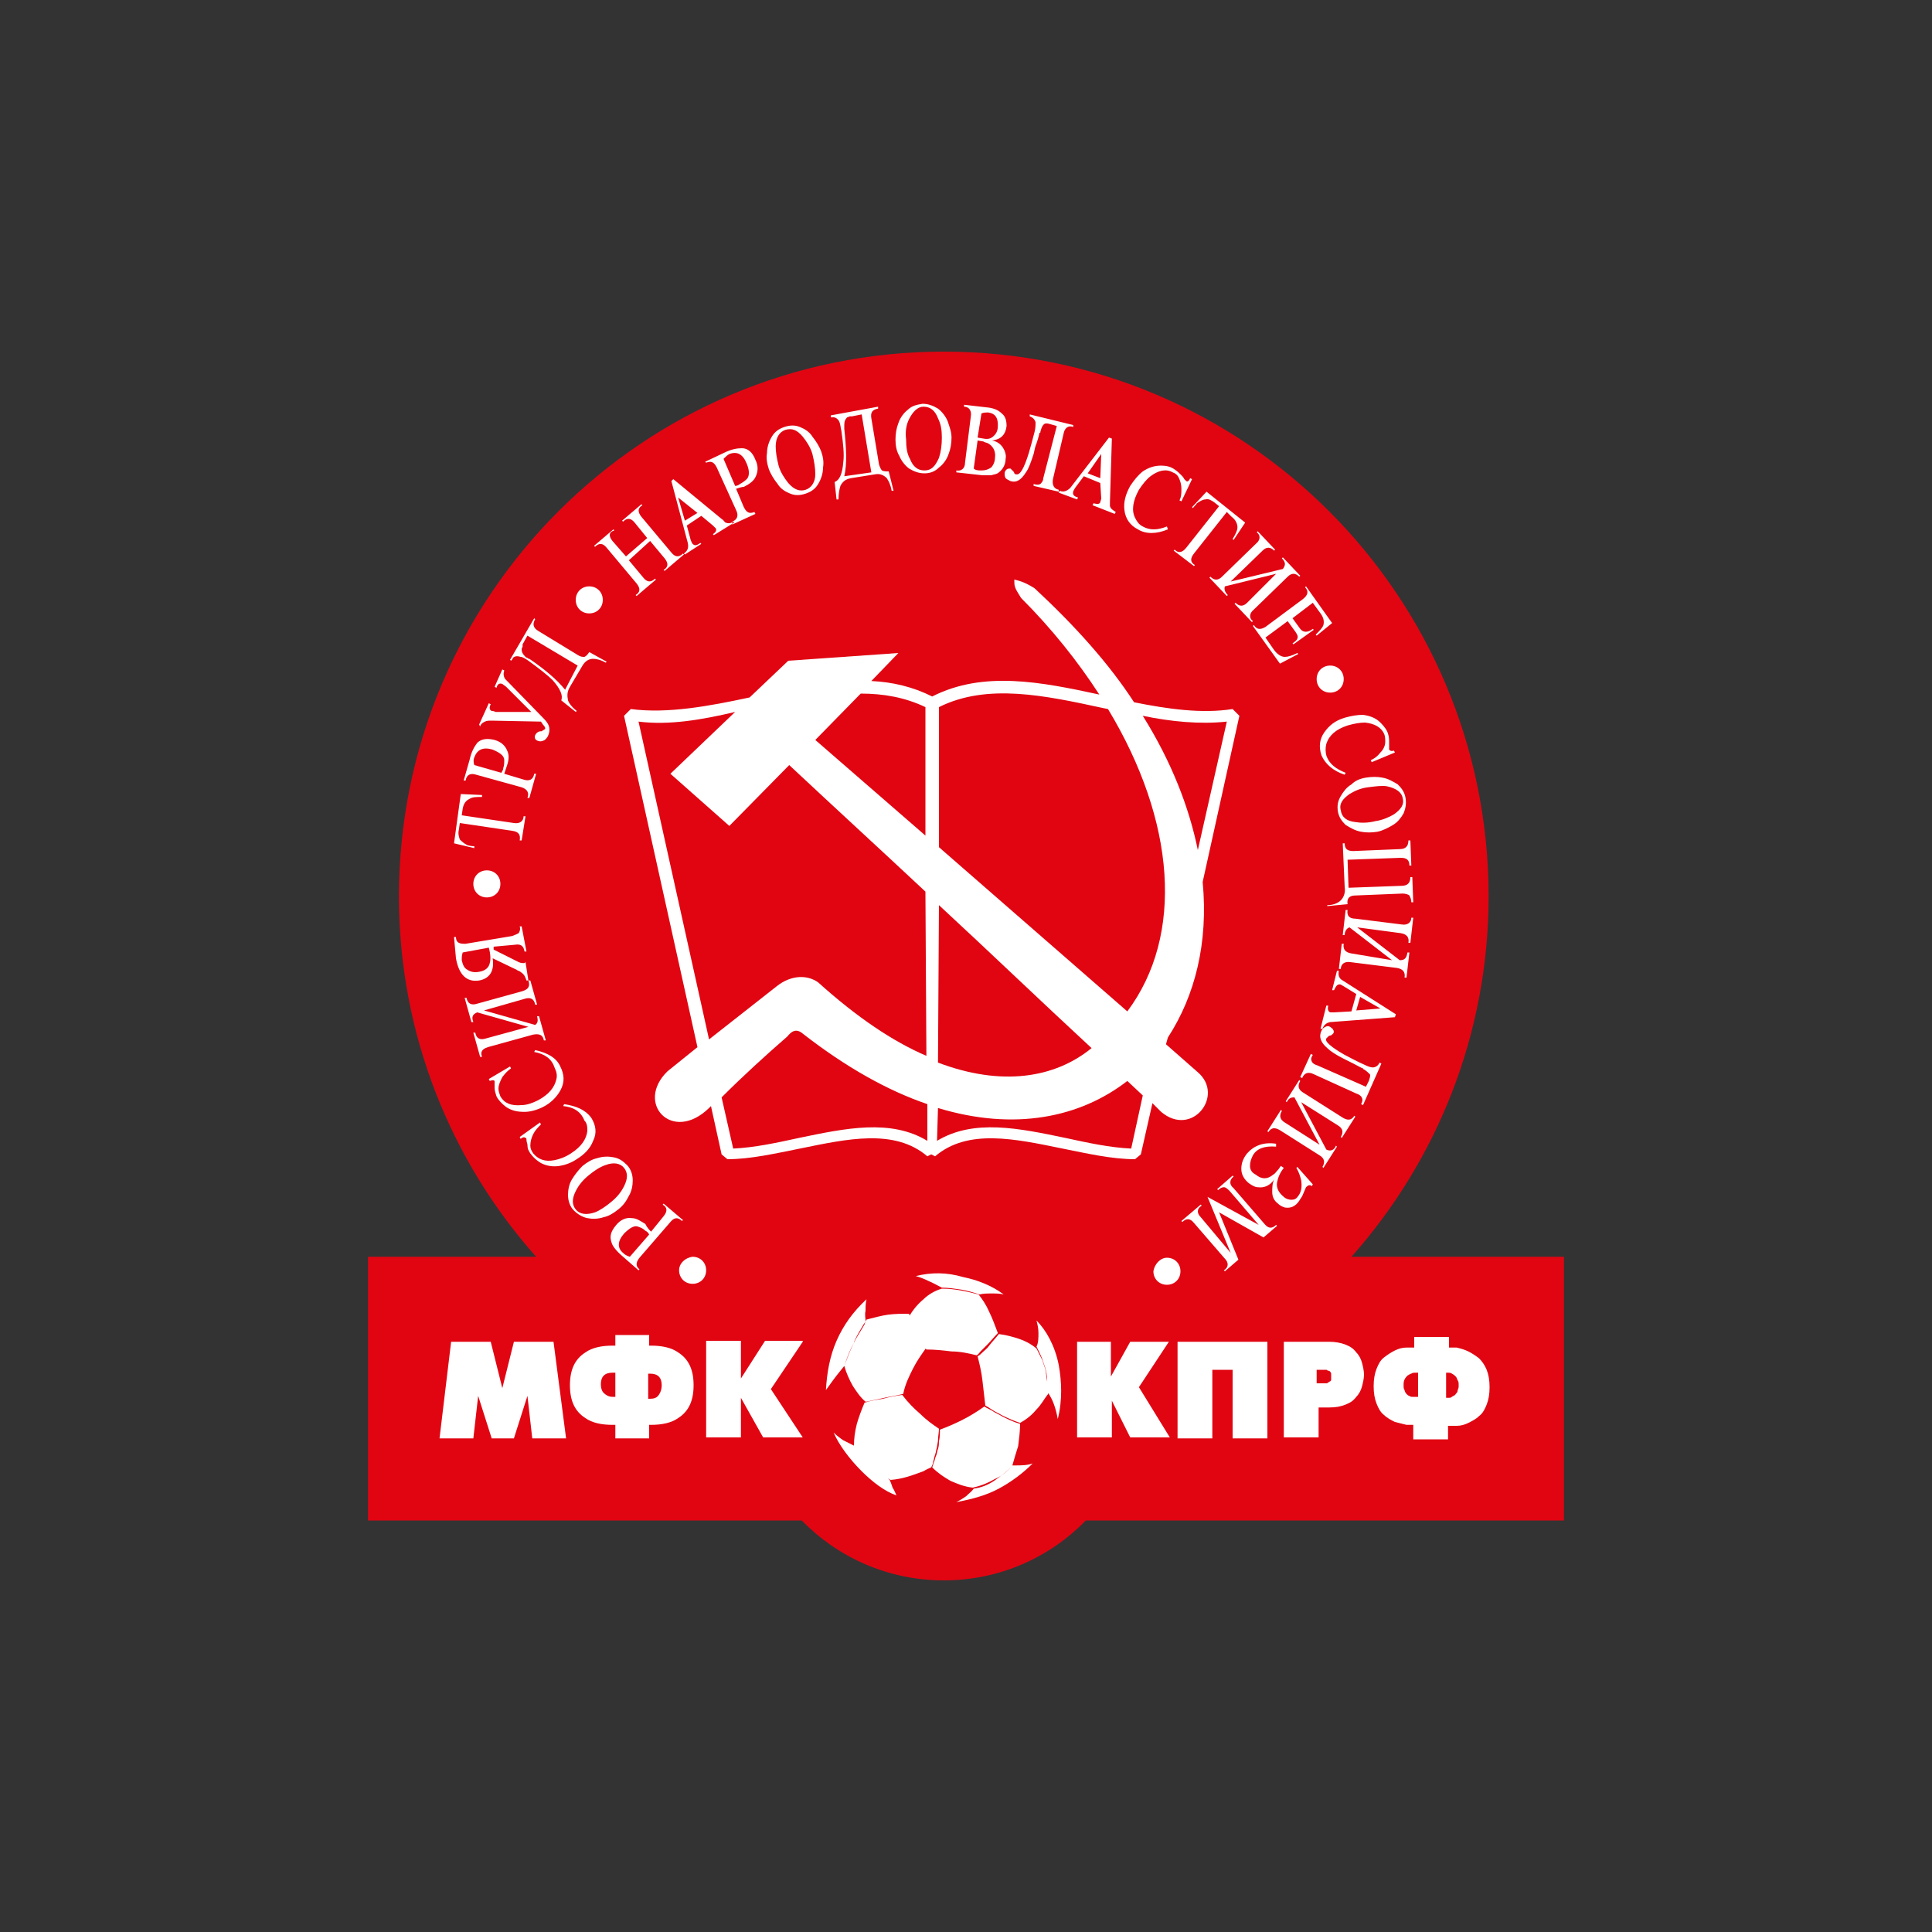
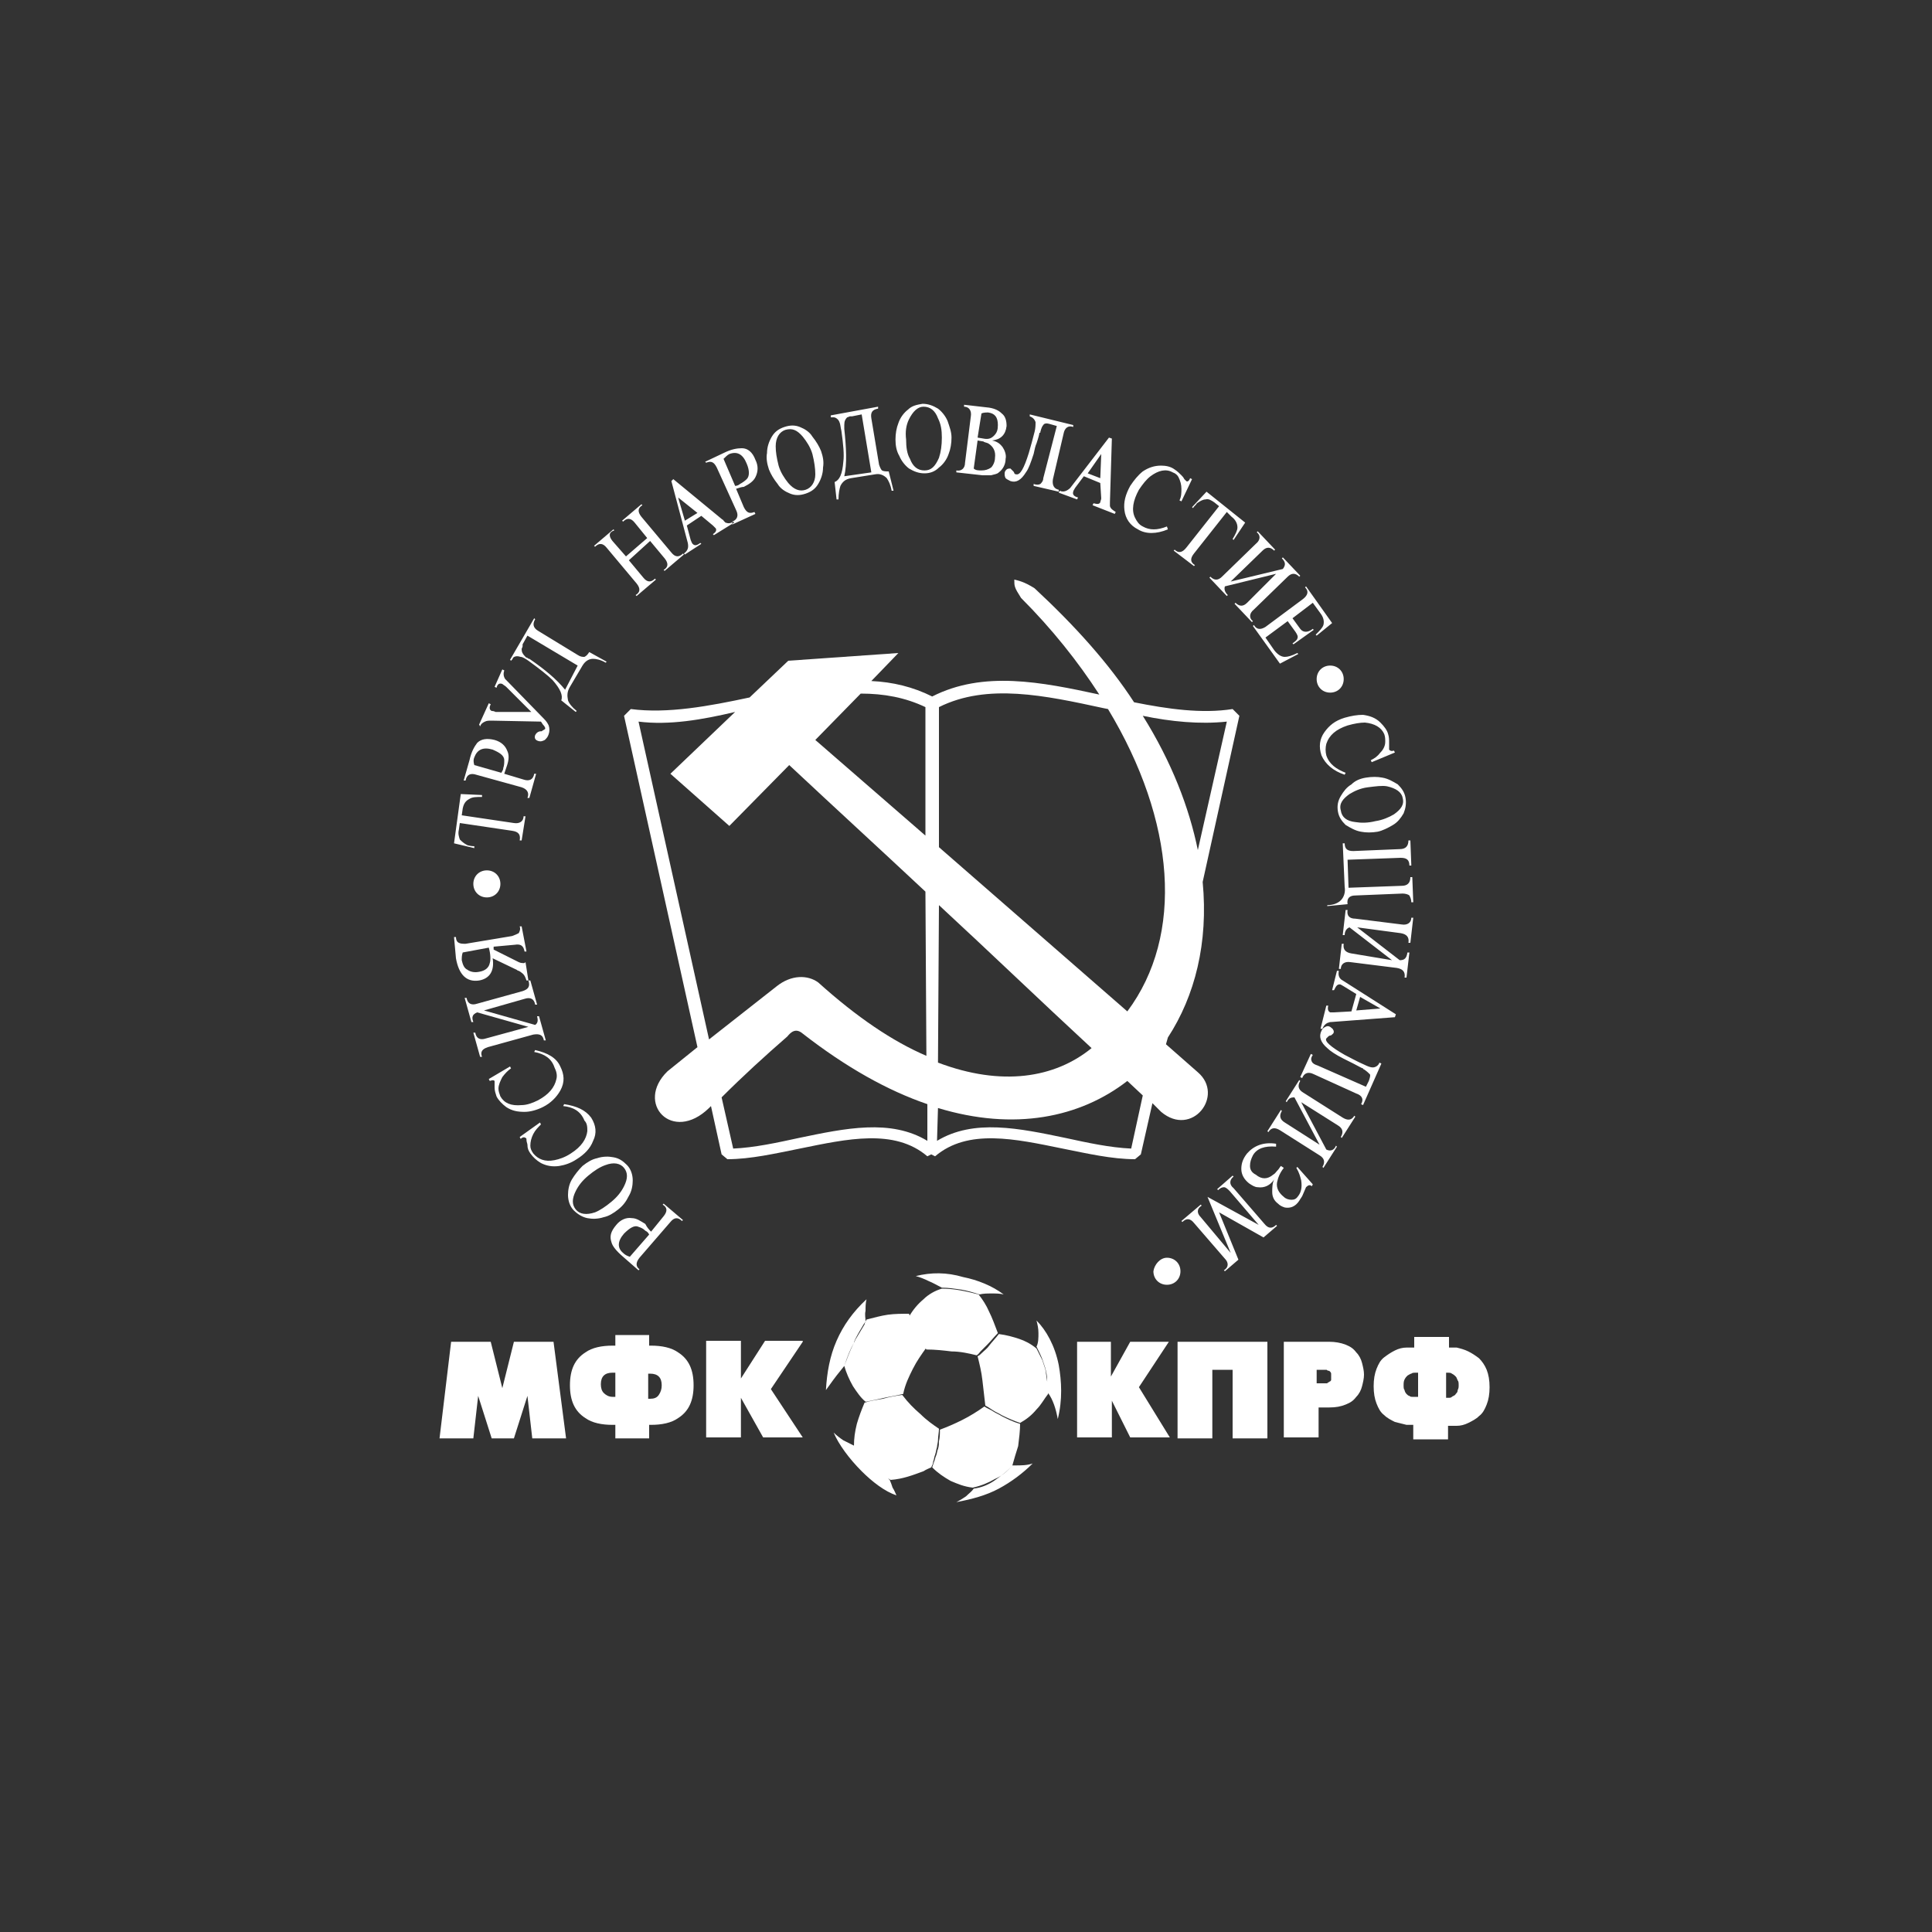
<svg xmlns="http://www.w3.org/2000/svg" id="Слой_1" x="0px" y="0px" viewBox="0 0 200 200" style="enable-background:new 0 0 200 200;" xml:space="preserve">
  <rect x="0" y="0" width="200" height="200" fill="#333333" stroke="none" />
  <style type="text/css"> .st0{fill:none;} .st1{fill:#E10512;} .st2{fill-rule:evenodd;clip-rule:evenodd;fill:#FFFFFF;} .st3{fill:#FFFFFF;} </style>
  <rect x="-302" y="-211.5" class="st0" width="200" height="200" />
  <g>
-     <path class="st1" d="M161.9,130.1h-22c8.8-9.9,14.2-23,14.2-37.3c0-31.1-25.2-56.4-56.4-56.4c-31.1,0-56.4,25.2-56.4,56.4 c0,14.3,5.4,27.4,14.2,37.3H38.1v27.3H83c3.7,3.8,8.9,6.2,14.7,6.2s11-2.4,14.7-6.2h49.5V130.1z" />
    <g>
      <path class="st2" d="M111.4,138.9h3.6v3.6l2-3.6h4l-3.1,4.7l3.2,5.2H117l-1.9-3.8v3.8h-3.6V138.9L111.4,138.9z M131.2,138.9v10 h-3.6v-7.1h-2.1v7.1h-3.6v-10H131.2L131.2,138.9z M132.9,138.9h4.7c0.6,0,1.2,0.1,1.7,0.3c0.5,0.2,0.8,0.4,1.1,0.8 c0.3,0.3,0.5,0.7,0.6,1.1c0.1,0.4,0.2,0.8,0.2,1.2c0,0,0,0,0,0c0,0,0,0,0,0c0,0,0,0,0,0c0,0,0,0,0,0c0,0,0,0,0,0c0,0,0,0,0,0 s0,0,0,0c0,0,0,0,0,0c0,0.4-0.1,0.8-0.2,1.2c-0.1,0.4-0.3,0.8-0.6,1.1c-0.3,0.4-0.6,0.6-1.1,0.8c-0.5,0.2-1,0.3-1.7,0.3l-1.1,0 v3.1h-3.6V138.9L132.9,138.9z M136.5,143.2h0.4c0,0,0,0,0.1,0c0,0,0.1,0,0.1,0c0,0,0.1,0,0.1,0c0,0,0.1,0,0.1,0 c0.1,0,0.1,0,0.2-0.1c0.1,0,0.1-0.1,0.2-0.1c0.1-0.1,0.1-0.1,0.1-0.2c0-0.1,0-0.2,0-0.3c0-0.1,0-0.2,0-0.3c0-0.1-0.1-0.2-0.1-0.2 c-0.1-0.1-0.1-0.1-0.2-0.1c-0.1,0-0.1-0.1-0.2-0.1c0,0,0,0-0.1,0c0,0,0,0-0.1,0c0,0,0,0-0.1,0c0,0,0,0-0.1,0c0,0,0,0-0.1,0 c0,0,0,0-0.1,0c0,0,0,0,0,0c0,0,0,0,0,0l-0.4,0V143.2L136.5,143.2z M146.4,147.5c-0.1,0-0.2,0-0.2,0c-0.1,0-0.2,0-0.2,0 c-0.1,0-0.2,0-0.2,0c-0.1,0-0.2,0-0.2,0c-0.4-0.1-0.8-0.2-1.2-0.3c-0.4-0.2-0.8-0.4-1.1-0.7c-0.4-0.3-0.6-0.7-0.8-1.2 c-0.2-0.5-0.3-1.1-0.3-1.8c0-0.7,0.1-1.3,0.3-1.8c0.2-0.5,0.4-0.9,0.8-1.2c0.4-0.3,0.7-0.5,1.1-0.7c0.4-0.2,0.8-0.3,1.2-0.3 c0.1,0,0.2,0,0.2,0c0.1,0,0.2,0,0.2,0c0,0,0.1,0,0.1,0c0,0,0.1,0,0.1,0c0,0,0.1,0,0.1,0c0,0,0.1,0,0.1,0v-1.1h3.6v1.1 c0,0,0.1,0,0.1,0c0,0,0.1,0,0.1,0c0,0,0.1,0,0.1,0c0,0,0.1,0,0.1,0c0,0,0.1,0,0.1,0c0,0,0.1,0,0.1,0c0,0,0.1,0,0.1,0 c0,0,0.1,0,0.1,0c0.4,0.1,0.8,0.2,1.2,0.4c0.4,0.2,0.7,0.4,1.1,0.7c0.3,0.3,0.6,0.7,0.8,1.2c0.2,0.5,0.3,1.1,0.3,1.8 c0,0.7-0.1,1.3-0.3,1.8c-0.2,0.5-0.4,0.9-0.8,1.2c-0.3,0.3-0.7,0.5-1.1,0.7c-0.4,0.2-0.8,0.3-1.2,0.3c0,0-0.1,0-0.1,0 c0,0-0.1,0-0.1,0c-0.1,0-0.1,0-0.1,0c0,0-0.1,0-0.1,0c-0.1,0-0.2,0-0.3,0c-0.1,0-0.2,0-0.2,0v1.4h-3.6V147.5L146.4,147.5z M146.7,142.1h-0.2c-0.1,0-0.3,0-0.4,0.1c-0.1,0-0.2,0.1-0.4,0.2c-0.1,0.1-0.2,0.2-0.3,0.4c-0.1,0.2-0.1,0.4-0.1,0.6 c0,0.2,0,0.4,0.1,0.5c0,0.1,0.1,0.3,0.2,0.4c0.1,0.1,0.2,0.2,0.3,0.2c0.1,0.1,0.2,0.1,0.3,0.1c0,0,0,0,0.1,0c0,0,0,0,0.1,0 c0,0,0,0,0.1,0c0,0,0,0,0.1,0h0.2V142.1L146.7,142.1z M149.9,144.7c0.2,0,0.3,0,0.4-0.1c0.1-0.1,0.3-0.1,0.4-0.3 c0.1-0.1,0.2-0.2,0.2-0.4c0.1-0.2,0.1-0.3,0.1-0.5c0-0.2,0-0.4-0.1-0.5c-0.1-0.2-0.1-0.3-0.2-0.4c-0.1-0.1-0.2-0.2-0.4-0.3 c-0.1-0.1-0.3-0.1-0.4-0.1l-0.2,0v2.6H149.9L149.9,144.7z" />
      <path class="st3" d="M87.4,141.4c0.3-0.9,0.6-1.7,1-2.4l0.1-0.3c0.3-0.6,0.6-1.1,0.9-1.6l0.2-0.3c0-0.4-0.1-0.7,0-1.1 c0-0.4,0-0.8,0.1-1.2c-1.4,1.3-2.4,2.7-3.1,4.3c-0.7,1.6-1,3.3-1.1,5.1c0.5-0.7,1-1.4,1.5-2L87.4,141.4L87.4,141.4z M102.9,153.3 c-0.6,0.4-1.3,0.7-2.1,0.8c-0.2,0.3-0.5,0.5-0.8,0.8c-0.3,0.2-0.6,0.4-1,0.6c1.6-0.3,3.1-0.7,4.4-1.4c1.3-0.7,2.5-1.6,3.5-2.6 c-0.6,0.2-1.2,0.2-1.8,0.2l-0.3,0C104.3,152.3,103.6,152.8,102.9,153.3L102.9,153.3z M90.2,151.7c-0.6-0.6-1.2-1.2-1.7-2 c-0.4-0.2-0.8-0.4-1.2-0.6c-0.3-0.2-0.7-0.5-1-0.8c0.5,1.2,1.6,2.7,2.9,4c1.1,1.1,2.4,2.1,3.6,2.5c-0.1-0.2-0.2-0.5-0.4-0.8 c-0.1-0.3-0.2-0.6-0.3-0.8C91.6,152.7,90.9,152.2,90.2,151.7L90.2,151.7z M96.4,151.9c0.1-0.2,0.2-0.4,0.2-0.6l0,0l0,0 c0.1-0.2,0.1-0.5,0.2-0.7c0.1-0.3,0.1-0.5,0.2-0.8c0-0.2,0.1-0.5,0.1-0.7c0-0.4,0.1-0.8,0.1-1.2c-0.6-0.4-1.3-0.9-1.9-1.5 c-0.7-0.6-1.3-1.2-1.9-2c-0.7,0.1-1.3,0.2-2,0.4c-0.6,0.1-1.3,0.2-1.9,0.4c-0.3,0.7-0.6,1.5-0.8,2.2c-0.2,0.8-0.3,1.5-0.3,2.3 c0.5,0.7,1,1.4,1.7,2c0.6,0.6,1.4,1.1,2.1,1.5c1.3-0.1,2.3-0.5,3.4-0.9C95.9,152.1,96.2,152,96.4,151.9L96.4,151.9z M104.8,151.7 c-0.5,0.6-1.1,1.1-1.8,1.4c-0.7,0.4-1.4,0.7-2.3,0.9c-0.9-0.1-1.6-0.4-2.3-0.7c-0.7-0.4-1.3-0.8-1.9-1.4l0.2-0.6l0,0 c0.1-0.2,0.1-0.4,0.2-0.6c0.1-0.2,0.1-0.5,0.2-0.7c0.1-0.3,0.1-0.6,0.1-0.8c0.1-0.4,0.1-0.8,0.1-1.2c0.8-0.3,1.5-0.6,2.3-1 c0.8-0.4,1.6-0.9,2.3-1.4c0.3,0.2,0.6,0.3,0.9,0.5c0.3,0.2,0.6,0.3,0.9,0.5c0.6,0.3,1.2,0.6,1.9,0.8l0,0c0,0.7-0.1,1.5-0.2,2.3 C105.2,150.3,105,151,104.8,151.7L104.8,151.7z M102.8,146c0.3,0.2,0.6,0.3,0.9,0.5c0.6,0.3,1.3,0.6,1.9,0.8 c0.7-0.4,1.2-0.8,1.7-1.4c0.5-0.5,0.8-1.1,1.2-1.6c0-0.5,0-0.9-0.1-1.3c-0.1-0.5-0.1-0.9-0.2-1.3c-0.1-0.3-0.2-0.6-0.3-0.9l0,0 l-0.6-1.2c-0.6-0.5-1.2-0.8-1.8-1c-0.6-0.2-1.3-0.4-2.1-0.5l0,0c-0.3,0.4-0.7,0.8-1,1.2c-0.2,0.3-0.5,0.5-0.8,0.8 c-0.1,0.1-0.2,0.2-0.4,0.3l0,0l0,0c0.2,0.8,0.4,1.6,0.5,2.5c0.1,0.9,0.2,1.8,0.3,2.6C102.2,145.6,102.5,145.8,102.8,146L102.8,146 z M107.3,139.4c0.2,0.4,0.4,0.8,0.6,1.3c0.1,0.3,0.2,0.6,0.3,0.9c0.1,0.4,0.2,0.8,0.2,1.3l0,0l0,0c0,0.4,0.1,0.8,0.1,1.3 c0.5,0.7,0.8,1.6,1,2.7c0.5-2,0.4-3.9,0.1-5.6c-0.4-2-1.3-3.6-2.3-4.6c0.1,0.4,0.2,0.8,0.2,1.3C107.5,138.5,107.5,139,107.3,139.4 L107.3,139.4z M101.1,140.3L101.1,140.3c0.2-0.1,0.3-0.3,0.4-0.4c0.2-0.2,0.5-0.5,0.7-0.7c0.4-0.4,0.7-0.8,1.1-1.2l0,0l0,0l0,0 c-0.3-0.8-0.6-1.6-0.9-2.2c-0.3-0.7-0.7-1.3-1.1-1.8l0,0l0,0c-1.2-0.3-2.4-0.6-3.8-0.6c-0.7,0.2-1.4,0.6-1.9,1.1 c-0.6,0.5-1.1,1.1-1.5,1.8c0.1,0.4,0.3,0.8,0.5,1.2c0.1,0.1,0.1,0.3,0.2,0.4c0.1,0.2,0.2,0.3,0.3,0.5c0.3,0.5,0.5,0.9,0.8,1.3l0,0 c0.9,0,1.8,0.1,2.6,0.2C99.4,139.9,100.3,140.1,101.1,140.3L101.1,140.3z M94.8,132.1c0.4,0.1,0.9,0.3,1.3,0.5 c0.5,0.2,1,0.5,1.4,0.7c0.7,0,1.3,0.1,2,0.2c0.6,0.1,1.3,0.3,1.9,0.5c0.4-0.1,0.8-0.1,1.3-0.1c0.4,0,0.8,0,1.2,0.1 c-1.2-0.9-2.7-1.5-4.2-1.8C98,131.7,96.4,131.7,94.8,132.1L94.8,132.1z M89.5,137.1c-0.3,0.5-0.6,1-0.9,1.5 c-0.1,0.1-0.1,0.3-0.2,0.4c-0.4,0.8-0.7,1.6-1,2.4c0.2,0.7,0.5,1.4,0.9,2.1c0.4,0.6,0.8,1.2,1.3,1.6l0.1,0 c0.5-0.1,0.9-0.2,1.4-0.3c0.8-0.2,1.6-0.3,2.4-0.5c0.2-1,0.6-1.8,1-2.6c0.4-0.8,0.9-1.5,1.4-2.2c-0.3-0.4-0.6-0.9-0.8-1.4 c-0.1-0.1-0.1-0.2-0.2-0.3c-0.1-0.2-0.2-0.4-0.3-0.6c-0.2-0.4-0.4-0.9-0.5-1.2c-0.7,0-1.5,0-2.2,0.1c-0.7,0.1-1.4,0.3-2.2,0.5 C89.6,136.8,89.5,137,89.5,137.1L89.5,137.1z" />
      <path class="st3" d="M58.6,148.9h-3.5l-0.5-4.4l-1.4,4.4h-2.3l-1.4-4.4l-0.5,4.4h-3.5l1.2-10h4.1l1.2,4.8l1.2-4.8h4.1L58.6,148.9 L58.6,148.9z M71.8,143.4c0,1.6-0.5,2.7-1.6,3.4c-0.7,0.5-1.7,0.7-2.8,0.7h-0.2v1.4h-3.5v-1.4h-0.3c-1.1,0-2.1-0.2-2.8-0.7 c-1.1-0.7-1.6-1.8-1.6-3.4c0-1.6,0.5-2.7,1.6-3.4c0.7-0.5,1.7-0.7,2.8-0.7h0.3v-1.1h3.5v1.1h0.2c1.1,0,2.1,0.2,2.8,0.7 C71.3,140.7,71.8,141.8,71.8,143.4L71.8,143.4z M68.5,143.4c0-0.4-0.1-0.7-0.3-0.9c-0.2-0.2-0.5-0.3-0.9-0.3h-0.2v2.6h0.2 c0.4,0,0.7-0.1,0.9-0.4C68.4,144.1,68.5,143.8,68.5,143.4L68.5,143.4z M63.7,144.7v-2.6h-0.3c-0.4,0-0.7,0.1-0.9,0.3 c-0.2,0.2-0.3,0.5-0.3,0.9c0,0.4,0.1,0.7,0.3,0.9c0.2,0.2,0.5,0.4,0.9,0.4H63.7L63.7,144.7z M83.1,138.9l-3.3,4.9l3.3,5H79 l-2.3-4.1v4.1h-3.6v-10h3.6v3.9l2.5-3.9H83.1L83.1,138.9z" />
      <path class="st2" d="M67.4,127.5l1.3-1.6c0.4-0.5,0.4-0.9-0.1-1.2l0.1-0.1l2,1.7l-0.1,0.1c-0.4-0.4-0.8-0.4-1.2,0.1l-3.2,3.7 c-0.4,0.5-0.4,0.9,0,1.2l-0.1,0.1l-1.6-1.4c-0.7-0.6-1.1-1.1-1.2-1.5c-0.2-0.6-0.1-1.1,0.5-1.8c0.4-0.5,1-0.8,1.6-0.7 c0.5,0,0.9,0.3,1.4,0.6C67,127.1,67.2,127.3,67.4,127.5L67.4,127.5z M67.2,127.8c-0.1-0.2-0.2-0.3-0.4-0.4 c-0.2-0.2-0.4-0.3-0.7-0.4c-0.4-0.2-0.9,0.1-1.5,0.7c-0.7,0.8-0.7,1.5-0.1,2c0.2,0.2,0.4,0.3,0.7,0.4L67.2,127.8L67.2,127.8z M64,125.2c-0.5,0.4-1,0.7-1.5,0.8c-0.6,0.2-1.2,0.2-1.7,0.1c-0.5-0.1-1-0.4-1.4-0.8c-0.4-0.4-0.6-1-0.6-1.6 c0-0.5,0.1-1.1,0.4-1.6c0.3-0.5,0.7-1,1.1-1.4c0.5-0.4,1-0.7,1.5-0.8c0.6-0.2,1.2-0.2,1.7-0.1c0.6,0.1,1,0.4,1.4,0.8 c0.4,0.4,0.6,1,0.6,1.6c0,0.5-0.1,1.1-0.4,1.6C64.8,124.4,64.5,124.8,64,125.2L64,125.2z M63.3,124.4c0.6-0.5,1-1,1.3-1.6 c0.4-0.8,0.4-1.4,0-1.9c-0.4-0.5-1.1-0.6-1.9-0.3c-0.6,0.2-1.2,0.6-1.8,1.1c-0.6,0.5-1,1-1.3,1.6c-0.4,0.8-0.4,1.4,0,1.9 c0.4,0.5,1.1,0.6,2,0.3C62.1,125.3,62.7,124.9,63.3,124.4L63.3,124.4z M58.3,114.5l0.1-0.2c1.3,0.2,2.2,0.6,2.8,1.4 c0.5,0.8,0.6,1.6,0.2,2.4c-0.3,0.8-0.9,1.4-1.7,1.9c-0.6,0.4-1.2,0.6-1.8,0.7c-0.7,0.1-1.3,0-1.9-0.3c-0.5-0.3-0.8-0.6-1.1-1 c-0.2-0.3-0.3-0.5-0.3-0.9c0-0.1-0.1-0.3-0.1-0.5c0-0.1,0-0.2-0.1-0.2c-0.1-0.1-0.3-0.1-0.5,0.1l-0.1-0.2l2.1-1.5l0.1,0.2 c-0.3,0.3-0.6,0.6-0.8,1c-0.2,0.4-0.3,0.8-0.3,1.2c0,0.3,0.1,0.5,0.3,0.8c0.5,0.6,1.2,0.9,2.2,0.7c0.5-0.1,1.1-0.3,1.7-0.7 c1.1-0.7,1.6-1.5,1.7-2.3c0-0.4,0-0.8-0.3-1.1C60.1,115,59.3,114.6,58.3,114.5L58.3,114.5z M55.3,108.9l0.1-0.2 c1.3,0.3,2.2,0.8,2.6,1.7c0.4,0.8,0.5,1.6,0,2.5c-0.4,0.7-1,1.3-1.8,1.7c-0.6,0.3-1.3,0.5-1.9,0.5c-0.7,0-1.3-0.1-1.9-0.5 c-0.4-0.3-0.8-0.7-1-1.1c-0.1-0.3-0.2-0.6-0.2-0.9c0-0.1,0-0.3,0-0.5c0-0.1,0-0.2,0-0.2c-0.1-0.1-0.2-0.1-0.5,0l-0.1-0.2l2.2-1.3 l0.1,0.2c-0.3,0.2-0.6,0.5-0.9,0.9c-0.2,0.4-0.4,0.8-0.4,1.2c0,0.3,0.1,0.5,0.2,0.8c0.4,0.7,1.1,1,2.2,0.9c0.5,0,1.1-0.2,1.7-0.5 c1.1-0.6,1.7-1.3,1.9-2.2c0.1-0.4,0-0.8-0.2-1.2C57.1,109.6,56.4,109.1,55.3,108.9L55.3,108.9z M50.1,104.6l5.3,1.5 c0.3-0.2,0.3-0.5,0.2-0.9l0.2,0l0.7,2.5l-0.2,0c-0.1-0.6-0.5-0.7-1.1-0.6l-4.7,1.3c-0.6,0.2-0.8,0.5-0.6,1l-0.2,0l-0.7-2.5l0.2,0 c0.1,0.6,0.5,0.8,1.1,0.6l4.4-1.2l-5.3-1.5c-0.5,0.2-0.6,0.5-0.4,1l-0.2,0l-0.7-2.5l0.2,0c0.1,0.6,0.5,0.8,1.1,0.6l4.7-1.3 c0.6-0.2,0.8-0.5,0.6-1.1l0.2,0l0.7,2.5l-0.2,0c-0.1-0.6-0.5-0.8-1.1-0.6L50.1,104.6L50.1,104.6z M51.1,98l0,0.3l2.6,1.3 c0.2,0.1,0.4,0.1,0.5,0.1c0.1,0,0.1,0,0.2-0.1l0.3,1.9l-0.2,0c-0.1-0.3-0.2-0.6-0.5-0.8c0,0-0.1-0.1-0.3-0.2c0,0-0.1,0-0.2-0.1 l-2.5-1.2c0.2,1.3-0.3,2.1-1.4,2.3c-1.3,0.2-2.1-0.6-2.4-2.3L47,97l0.2,0c0,0.3,0.1,0.5,0.3,0.6c0.2,0.1,0.4,0.1,0.7,0.1l4.8-0.8 c0.3-0.1,0.5-0.2,0.7-0.3c0.1-0.2,0.2-0.4,0.1-0.7l0.2,0l0.5,2.6l-0.2,0c-0.1-0.6-0.4-0.8-1-0.7L51.1,98L51.1,98z M50.6,98.1 l-2.7,0.5c-0.1,0.3-0.1,0.5-0.1,0.8c0.1,0.4,0.2,0.8,0.6,1c0.3,0.2,0.7,0.3,1.2,0.2c0.6-0.1,1-0.4,1.1-0.9 C50.8,99.4,50.8,98.8,50.6,98.1L50.6,98.1z M49.1,87.6l0,0.2L47,87.3l0.7-5.1l2.2,0.1l0,0.2c-0.6,0-1,0-1.3,0.2 c-0.4,0.2-0.6,0.5-0.7,1l-0.1,0.7l5.4,0.8c0.6,0.1,1-0.2,1-0.7l0.2,0L54,87l-0.2,0c0.1-0.6-0.1-0.9-0.8-1l-5.4-0.8l-0.1,0.7 c-0.1,0.4,0,0.7,0.1,1c0.2,0.2,0.4,0.4,0.8,0.6C48.8,87.6,49,87.6,49.1,87.6L49.1,87.6z M52.2,80.1l2,0.6c0.6,0.2,1,0,1.1-0.6 l0.2,0l-0.7,2.5l-0.2,0c0.2-0.5,0-0.9-0.6-1.1l-4.7-1.3c-0.6-0.2-1,0-1.1,0.6l-0.2,0l0.6-2.1c0.2-0.9,0.5-1.4,0.8-1.8 c0.4-0.4,1-0.5,1.8-0.3c0.7,0.2,1.1,0.6,1.3,1.1c0.2,0.4,0.2,0.9,0,1.5C52.4,79.5,52.3,79.8,52.2,80.1L52.2,80.1z M51.9,80 c0.1-0.2,0.2-0.3,0.2-0.5c0.1-0.3,0.1-0.5,0.1-0.8c0-0.5-0.5-0.8-1.2-1.1c-1-0.3-1.6,0-1.9,0.8c-0.1,0.2-0.1,0.5,0,0.8L51.9,80 L51.9,80z M55,73.7l-2.6-2.6c-0.1-0.1-0.3-0.2-0.4-0.3c-0.3-0.1-0.5,0-0.6,0.4l-0.2-0.1l0.8-1.8l0.2,0.1c-0.1,0.3-0.1,0.6,0.1,0.9 c0,0,0.1,0.1,0.2,0.2c0,0,0,0,0.1,0.1l3.7,3.8c0.3,0.3,0.4,0.5,0.5,0.7c0.1,0.3,0.1,0.6,0,0.9c-0.1,0.3-0.2,0.4-0.4,0.6 c-0.2,0.1-0.4,0.2-0.7,0.1c-0.3-0.1-0.4-0.3-0.3-0.6c0.1-0.2,0.3-0.4,0.6-0.4c0.1,0,0.1,0,0.2-0.1c0.1,0,0.1-0.1,0.2-0.1 c0.1-0.1,0-0.3-0.2-0.5L56,74.7l-5.1-0.1c-0.3,0-0.5,0-0.7,0.1c-0.2,0.1-0.4,0.2-0.5,0.5L49.6,75l1-2.2l0.2,0.1 c-0.2,0.4-0.1,0.6,0.1,0.7c0.1,0,0.2,0,0.4,0.1L55,73.7L55,73.7z M58.1,72.5c0.2-0.5-0.1-1.2-0.9-2.1c-0.5-0.5-1.4-1.2-2.5-2 c-0.3-0.2-0.6-0.4-0.8-0.4c-0.3-0.1-0.6-0.1-0.8,0.1c0,0.1-0.1,0.2-0.2,0.3l-0.1-0.1l2.5-4.3l0.1,0.1c-0.3,0.5-0.2,0.9,0.3,1.2 l4.1,2.5c0.3,0.2,0.5,0.2,0.7,0.2c0.2-0.1,0.3-0.2,0.5-0.5l1.8,1l-0.1,0.1c-0.5-0.3-1-0.4-1.3-0.4c-0.4,0-0.8,0.2-1.1,0.7 l-1.3,2.2c-0.3,0.5-0.3,0.9-0.2,1.4c0.1,0.3,0.4,0.7,0.9,1.1l-0.1,0.1L58.1,72.5L58.1,72.5z M59.8,68.9l-5.2-3.1l-0.5,0.9 c0,0,0,0,0,0.1c0,0,0,0.1,0,0.1c0,0.1-0.1,0.2-0.1,0.3c0,0.3,0.1,0.5,0.4,0.8c0,0,0.1,0.1,0.2,0.1c0.1,0.1,0.1,0.1,0.2,0.1 c1.6,1.1,2.8,2.1,3.7,3.2L59.8,68.9L59.8,68.9z M64.8,57.6l2.2-1.9l-1.3-1.6c-0.4-0.5-0.8-0.5-1.2-0.1l-0.1-0.1l2-1.7l0.1,0.1 C66,52.6,66,53,66.4,53.5l3.1,3.7c0.4,0.5,0.8,0.5,1.2,0.1l0.1,0.1l-2,1.7l-0.1-0.1c0.5-0.3,0.5-0.7,0.1-1.2l-1.5-1.8L65.1,58 l1.5,1.8c0.4,0.5,0.8,0.5,1.2,0.1l0.1,0.1l-2,1.7l-0.1-0.1c0.5-0.3,0.5-0.7,0.1-1.2l-3.1-3.7c-0.4-0.5-0.8-0.5-1.2-0.1l-0.1-0.1 l2-1.7l0.1,0.1C63,55.1,63,55.5,63.4,56L64.8,57.6L64.8,57.6z M72.6,53.4l-1.5,1l0.4,1.5c0.1,0.2,0.1,0.3,0.2,0.4 c0.2,0.2,0.4,0.2,0.8-0.1l0.1,0.1l-1.7,1.1l-0.1-0.1c0.4-0.3,0.5-0.6,0.4-1.1l-1.7-6.4l0.2-0.2l5.1,4.2c0,0,0.1,0,0.1,0.1l0.2,0.2 c0.3,0.1,0.5,0.1,0.8-0.1l0.1,0.1l-2.1,1.3l-0.1-0.1c0.3-0.2,0.4-0.4,0.3-0.6c-0.1-0.1-0.2-0.2-0.3-0.3L72.6,53.4L72.6,53.4z M72.2,53.1l-2-1.6l0.7,2.4L72.2,53.1L72.2,53.1z M76.2,50.6l0.8,1.9c0.3,0.6,0.6,0.7,1.1,0.5l0.1,0.2l-2.4,1.1L75.8,54 c0.5-0.2,0.7-0.6,0.4-1.2l-2-4.4c-0.3-0.6-0.6-0.7-1.1-0.5L73,47.8l1.9-0.9c0.8-0.4,1.4-0.5,1.9-0.5c0.6,0,1.1,0.4,1.4,1.2 c0.3,0.6,0.3,1.2,0,1.8c-0.2,0.4-0.6,0.7-1.2,1C76.8,50.4,76.5,50.5,76.2,50.6L76.2,50.6z M76.1,50.3c0.2,0,0.4-0.1,0.5-0.2 c0.2-0.1,0.5-0.3,0.7-0.5c0.3-0.3,0.3-0.9,0-1.6c-0.4-1-1-1.3-1.8-1c-0.2,0.1-0.4,0.3-0.6,0.5L76.1,50.3L76.1,50.3z M79.6,48.6 c-0.2-0.6-0.3-1.2-0.2-1.7c0-0.6,0.2-1.2,0.5-1.7c0.3-0.5,0.7-0.8,1.3-1c0.6-0.2,1.1-0.2,1.6,0c0.5,0.2,1,0.5,1.3,1 c0.4,0.5,0.7,1,0.9,1.5c0.2,0.6,0.3,1.1,0.2,1.7c0,0.6-0.2,1.2-0.5,1.7c-0.3,0.5-0.7,0.8-1.3,1c-0.6,0.2-1.1,0.2-1.6,0 c-0.5-0.2-1-0.5-1.3-1C80.1,49.6,79.8,49.1,79.6,48.6L79.6,48.6z M80.6,48.2c0.2,0.7,0.6,1.3,1,1.8c0.6,0.7,1.2,0.9,1.8,0.7 c0.6-0.2,1-0.8,1-1.6c0-0.6-0.1-1.3-0.3-2.1c-0.2-0.7-0.6-1.3-1-1.8c-0.6-0.7-1.1-0.9-1.8-0.7c-0.6,0.2-1,0.8-1,1.7 C80.3,46.8,80.4,47.4,80.6,48.2L80.6,48.2z M86.4,49.9c0.5-0.2,0.8-0.8,0.9-2.1c0.1-0.7,0-1.8-0.2-3.2c-0.1-0.4-0.1-0.7-0.2-0.9 c-0.1-0.3-0.4-0.5-0.6-0.5c-0.1,0-0.2,0-0.3,0l0-0.2l4.9-0.9l0,0.2c-0.6,0.1-0.8,0.4-0.7,1l0.8,4.8c0.1,0.3,0.2,0.5,0.3,0.6 c0.2,0.1,0.4,0.1,0.7,0.1l0.5,2l-0.2,0c-0.1-0.6-0.3-1-0.5-1.3c-0.3-0.3-0.7-0.5-1.2-0.4l-2.5,0.4c-0.6,0.1-0.9,0.4-1.1,0.8 c-0.1,0.3-0.2,0.8-0.2,1.4l-0.2,0L86.4,49.9L86.4,49.9z M90.2,48.9l-1-6l-1,0.2c0,0,0,0-0.1,0c0,0-0.1,0-0.1,0 c-0.1,0-0.2,0.1-0.3,0.1c-0.2,0.2-0.3,0.4-0.3,0.8c0,0.1,0,0.1,0,0.2c0,0.1,0,0.2,0,0.2c0.2,1.9,0.3,3.6,0,4.9L90.2,48.9 L90.2,48.9z M92.7,45.5c0-0.6,0.1-1.2,0.3-1.7c0.2-0.6,0.6-1.1,1-1.4c0.4-0.4,0.9-0.5,1.5-0.6c0.6,0,1.1,0.2,1.6,0.5 c0.4,0.3,0.8,0.8,1,1.3c0.2,0.6,0.4,1.1,0.4,1.7c0,0.6-0.1,1.2-0.3,1.7c-0.2,0.6-0.6,1.1-1,1.4c-0.4,0.4-0.9,0.6-1.5,0.6 c-0.6,0-1.1-0.2-1.6-0.5c-0.4-0.3-0.8-0.8-1-1.3C92.8,46.7,92.7,46.1,92.7,45.5L92.7,45.5z M93.8,45.5c0,0.8,0.1,1.5,0.4,2 c0.3,0.8,0.8,1.2,1.5,1.2c0.7,0,1.1-0.4,1.5-1.3c0.2-0.6,0.3-1.3,0.3-2.1c0-0.8-0.1-1.4-0.4-2c-0.3-0.8-0.8-1.2-1.5-1.2 c-0.6,0-1.1,0.5-1.5,1.3C93.8,44,93.7,44.7,93.8,45.5L93.8,45.5z M102.7,45.6c0.5,0.1,0.8,0.3,1.1,0.7c0.2,0.3,0.4,0.8,0.3,1.2 c0,0.6-0.3,1.1-0.7,1.4c-0.2,0.2-0.5,0.2-0.8,0.3c-0.2,0-0.4,0-0.6,0c-0.2,0-0.3,0-0.3,0L99,48.9l0-0.2c0.5,0.1,0.9-0.2,0.9-0.8 l0.6-4.8c0.1-0.6-0.2-1-0.7-1l0-0.2l2.6,0.3c0.6,0.1,1,0.3,1.3,0.6c0.4,0.3,0.5,0.8,0.5,1.3C104.1,45,103.6,45.5,102.7,45.6 L102.7,45.6z M101.2,45.3l0.6,0.1c0.5,0.1,0.8,0,1.1-0.3c0.3-0.3,0.4-0.6,0.4-1.1c0-0.8-0.3-1.2-1-1.3c-0.2,0-0.5,0-0.7,0.1 L101.2,45.3L101.2,45.3z M100.8,48.5c0.2,0.2,0.5,0.2,0.8,0.2c0.4,0,0.7-0.1,1-0.3c0.2-0.2,0.4-0.6,0.4-1c0.1-0.7-0.2-1.2-0.7-1.5 c-0.2-0.1-0.4-0.1-0.5-0.2l-0.6-0.1L100.8,48.5L100.8,48.5z M109.4,44.1l-0.7-0.2c-0.3-0.1-0.6-0.1-0.7,0.1 c-0.1,0.1-0.2,0.3-0.3,0.7c0,0.1,0,0.1-0.1,0.1c0,0.1-0.1,0.5-0.3,1.1c-0.1,0.2-0.2,0.6-0.3,1.1c-0.3,0.9-0.5,1.5-0.8,1.9 c-0.5,0.8-1,1.1-1.6,0.9c-0.2-0.1-0.4-0.2-0.5-0.3c-0.1-0.2-0.1-0.3-0.1-0.5c0-0.2,0.1-0.3,0.2-0.4c0.1-0.1,0.3-0.1,0.4-0.1 c0.1,0.1,0.2,0.2,0.3,0.3c0,0,0.1,0.1,0.1,0.2c0.1,0.1,0.1,0.1,0.2,0.1c0.4,0.1,0.8-0.6,1.3-2.2c0.2-0.7,0.4-1.4,0.6-2.2 c0.1-0.4,0.1-0.7,0.1-1c-0.1-0.3-0.3-0.5-0.6-0.6l0-0.2l4.5,1.1l0,0.2c-0.5-0.2-0.9,0.1-1,0.7l-1.1,4.7c-0.1,0.6,0.1,1,0.6,1.1 l0,0.2l-2.6-0.6l0-0.2c0.3,0.1,0.5,0.1,0.7,0c0.1-0.1,0.3-0.3,0.3-0.6L109.4,44.1L109.4,44.1z M113.9,50l-1.7-0.7l-0.9,1.2 c-0.1,0.2-0.2,0.3-0.2,0.4c-0.1,0.3,0.1,0.5,0.5,0.6l-0.1,0.2l-1.9-0.7l0.1-0.2c0.4,0.2,0.8,0,1.1-0.3l4-5.2l0.3,0.1l-0.2,6.6 c0,0,0,0.1,0,0.1l0,0.3c0.1,0.3,0.3,0.4,0.6,0.6l-0.1,0.2l-2.3-0.9l0.1-0.2c0.4,0.1,0.6,0.1,0.7-0.1c0-0.1,0.1-0.3,0.1-0.4 L113.9,50L113.9,50z M113.9,49.5l0.1-2.5l-1.4,2L113.9,49.5L113.9,49.5z M120.8,54.5l0.1,0.3c-1.2,0.5-2.3,0.5-3.1,0 c-0.8-0.4-1.3-1.1-1.4-2c-0.1-0.8,0.1-1.6,0.6-2.5c0.4-0.6,0.8-1.1,1.3-1.5c0.6-0.4,1.2-0.6,1.9-0.6c0.5,0,1,0.1,1.4,0.4 c0.3,0.2,0.5,0.4,0.7,0.6c0.1,0.1,0.2,0.2,0.3,0.4c0.1,0.1,0.1,0.1,0.2,0.2c0.1,0.1,0.3,0,0.4-0.3l0.2,0.1l-1.1,2.3l-0.2-0.1 c0.2-0.4,0.2-0.8,0.2-1.2c0-0.4-0.1-0.8-0.3-1.2c-0.1-0.2-0.3-0.4-0.6-0.5c-0.7-0.4-1.5-0.2-2.3,0.4c-0.4,0.3-0.8,0.8-1.2,1.4 c-0.6,1.1-0.8,2.1-0.4,2.9c0.2,0.4,0.4,0.7,0.8,0.9C119,54.9,119.8,54.9,120.8,54.5L120.8,54.5z M123.5,52.6l-0.1-0.1l1.5-1.6 l4,3.2l-1.2,1.8l-0.1-0.1c0.3-0.5,0.5-0.9,0.5-1.2c0-0.4-0.2-0.8-0.6-1.1L127,53l-3.4,4.3c-0.4,0.5-0.4,0.9,0.1,1.2l-0.1,0.1 l-2.1-1.6l0.1-0.1c0.4,0.4,0.8,0.3,1.2-0.2l3.4-4.3l-0.5-0.4c-0.3-0.2-0.6-0.4-0.9-0.3c-0.3,0-0.6,0.2-0.9,0.4 C123.8,52.3,123.6,52.4,123.5,52.6L123.5,52.6z M132.1,59.4l-5.3,1.3c-0.1,0.3,0,0.6,0.3,0.9l-0.1,0.1l-1.8-1.9l0.1-0.1 c0.4,0.4,0.8,0.4,1.2,0l3.5-3.4c0.5-0.4,0.5-0.9,0.1-1.2l0.1-0.1l1.8,1.9l-0.1,0.1c-0.4-0.4-0.8-0.4-1.2,0l-3.3,3.2l5.4-1.3 c0.3-0.4,0.3-0.7-0.1-1.1l0.1-0.1l1.8,1.9l-0.1,0.1c-0.4-0.4-0.8-0.4-1.2,0l-3.5,3.4c-0.5,0.4-0.5,0.9-0.1,1.2l-0.1,0.1l-1.8-1.9 l0.1-0.1c0.4,0.4,0.8,0.4,1.2,0L132.1,59.4L132.1,59.4z M133.8,64l0.8,1.1c0.3,0.4,0.8,0.4,1.3,0l0.1,0.1l-2.1,1.5l-0.1-0.1 c0.3-0.2,0.5-0.4,0.5-0.5c0.1-0.2,0-0.4-0.2-0.7l-0.8-1.1L131,66l0.9,1.3c0.3,0.4,0.7,0.7,1.1,0.7c0.3,0,0.7-0.1,1.3-0.4l0.1,0.1 l-1.9,1l-2.8-3.9l0.1-0.1c0.3,0.5,0.7,0.5,1.2,0.2l3.9-2.9c0.5-0.4,0.6-0.8,0.2-1.2l0.1-0.1l2.7,3.8l-1.6,1.3l-0.1-0.1 c0.4-0.4,0.7-0.7,0.8-1c0.1-0.4,0-0.8-0.3-1.2l-0.8-1.1L133.8,64L133.8,64z M139.3,80l-0.1,0.2c-1.2-0.4-2-1.1-2.4-2 c-0.3-0.9-0.2-1.7,0.3-2.4c0.5-0.7,1.1-1.2,2.1-1.5c0.7-0.2,1.3-0.3,1.9-0.3c0.7,0.1,1.3,0.3,1.8,0.8c0.4,0.4,0.7,0.8,0.8,1.2 c0.1,0.3,0.1,0.6,0.1,0.9c0,0.1,0,0.3,0,0.5c0,0.1,0,0.2,0,0.2c0.1,0.1,0.2,0.2,0.5,0.1l0.1,0.2l-2.4,1l-0.1-0.2 c0.4-0.2,0.7-0.4,1-0.8c0.3-0.3,0.5-0.7,0.5-1.1c0-0.3,0-0.5-0.1-0.8c-0.3-0.7-1-1.1-2-1.2c-0.5,0-1.1,0.1-1.8,0.3 c-1.2,0.4-1.9,1-2.2,1.9c-0.1,0.4-0.1,0.8,0,1.2C137.6,79.1,138.3,79.6,139.3,80L139.3,80z M141.4,80.5c0.6-0.1,1.2-0.1,1.7,0 c0.6,0.1,1.1,0.4,1.6,0.7c0.4,0.4,0.7,0.8,0.8,1.4c0.1,0.6,0,1.1-0.2,1.6c-0.3,0.5-0.6,0.9-1.1,1.2c-0.5,0.3-1.1,0.6-1.6,0.7 c-0.6,0.1-1.2,0.1-1.7,0c-0.6-0.1-1.1-0.4-1.6-0.7c-0.4-0.4-0.7-0.8-0.8-1.4c-0.1-0.6,0-1.1,0.3-1.6c0.3-0.5,0.6-0.9,1.1-1.2 C140.3,80.8,140.8,80.6,141.4,80.5L141.4,80.5z M141.6,81.5c-0.8,0.1-1.4,0.4-1.9,0.7c-0.7,0.5-1.1,1-0.9,1.7 c0.1,0.7,0.6,1.1,1.5,1.2c0.6,0.1,1.3,0.1,2.1-0.1c0.7-0.1,1.4-0.4,1.9-0.7c0.7-0.5,1.1-1,0.9-1.7c-0.1-0.6-0.7-1-1.6-1.2 C143.1,81.3,142.4,81.4,141.6,81.5L141.6,81.5z M137.4,93.8l0-0.1c0.6,0,1.1-0.2,1.4-0.5c0.3-0.3,0.5-0.8,0.4-1.4l-0.2-4.5l0.2,0 c0,0.6,0.3,0.8,0.9,0.8l4.8-0.2c0.6,0,0.9-0.3,0.9-0.9l0.2,0l0.1,2.6l-0.2,0c0-0.6-0.3-0.8-0.9-0.8l-5.5,0.2l0.1,2.9l5.5-0.2 c0.6,0,0.9-0.3,0.9-0.9l0.2,0l0.1,2.6l-0.2,0c0-0.3-0.1-0.5-0.2-0.7c-0.1-0.1-0.4-0.2-0.7-0.2l-4.9,0.2c-0.6,0-0.9,0.3-0.8,0.9 L137.4,93.8L137.4,93.8z M144.1,99.4l-4.4-3.4c-0.3,0.1-0.5,0.4-0.5,0.8l-0.2,0l0.3-2.6l0.2,0c-0.1,0.6,0.2,0.9,0.8,0.9l4.8,0.6 c0.6,0.1,1-0.2,1-0.7l0.2,0l-0.3,2.6l-0.2,0c0.1-0.6-0.2-0.9-0.8-1l-4.5-0.6l4.4,3.4c0.5,0,0.7-0.2,0.8-0.8l0.2,0l-0.3,2.6l-0.2,0 c0.1-0.6-0.2-0.9-0.8-1l-4.8-0.6c-0.6-0.1-1,0.2-1,0.7l-0.2,0l0.3-2.6l0.2,0c-0.1,0.6,0.2,0.9,0.8,1L144.1,99.4L144.1,99.4z M139.9,104.7l0.5-1.8l-1.3-0.8c-0.2-0.1-0.3-0.2-0.4-0.2c-0.3,0-0.4,0.2-0.6,0.6l-0.2,0l0.5-2l0.2,0c-0.1,0.4,0,0.8,0.4,1 l5.5,3.5l-0.1,0.3l-6.6,0.5c0,0-0.1,0-0.1,0l-0.3,0.1c-0.2,0.1-0.4,0.3-0.5,0.6l-0.2,0l0.6-2.4l0.2,0c-0.1,0.4,0,0.6,0.2,0.7 c0.1,0,0.3,0,0.4,0L139.9,104.7L139.9,104.7z M140.4,104.6l2.5-0.2l-2.1-1.2L140.4,104.6L140.4,104.6z M141.4,112.5l0.3-0.6 c0.1-0.3,0.2-0.6,0.1-0.7c-0.1-0.1-0.3-0.3-0.6-0.5c-0.1,0-0.1-0.1-0.1-0.1c-0.1,0-0.4-0.2-1-0.5c-0.2-0.1-0.6-0.3-1-0.5 c-0.8-0.4-1.4-0.8-1.7-1.1c-0.7-0.6-0.9-1.2-0.6-1.8c0.1-0.2,0.2-0.3,0.4-0.4c0.2-0.1,0.3-0.1,0.5,0c0.1,0.1,0.3,0.2,0.3,0.3 c0.1,0.1,0.1,0.3,0,0.4c-0.1,0.1-0.2,0.2-0.3,0.2c0,0-0.1,0-0.2,0.1c-0.1,0.1-0.1,0.1-0.2,0.2c-0.2,0.3,0.5,0.9,1.9,1.7 c0.6,0.3,1.3,0.7,2,1c0.4,0.2,0.7,0.3,0.9,0.3c0.3,0,0.6-0.2,0.7-0.5l0.2,0.1l-1.9,4.3l-0.2-0.1c0.3-0.5,0.1-0.9-0.5-1.1l-4.4-2 c-0.6-0.3-1-0.1-1.2,0.4l-0.2-0.1l1.1-2.4l0.2,0.1c-0.2,0.3-0.2,0.5-0.1,0.7c0.1,0.2,0.3,0.3,0.6,0.4L141.4,112.5L141.4,112.5z M136.6,118.5l-2.6-4.9c-0.4,0-0.6,0.1-0.8,0.5l-0.1-0.1l1.4-2.2l0.1,0.1c-0.3,0.5-0.2,0.9,0.3,1.2l4.1,2.6 c0.5,0.3,0.9,0.3,1.2-0.2l0.1,0.1l-1.4,2.2l-0.1-0.1c0.3-0.5,0.2-0.9-0.3-1.2l-3.8-2.4l2.6,4.9c0.4,0.2,0.8,0.1,1-0.4l0.1,0.1 l-1.4,2.2l-0.1-0.1c0.3-0.5,0.2-0.9-0.3-1.2l-4.1-2.6c-0.5-0.3-0.9-0.3-1.2,0.2l-0.1-0.1l1.4-2.2l0.1,0.1 c-0.3,0.5-0.2,0.9,0.3,1.2L136.6,118.5L136.6,118.5z M132.9,120.9c-0.4,0.5-0.6,1-0.7,1.5c-0.1,0.6,0.2,1.1,0.7,1.5 c0.2,0.2,0.5,0.3,0.8,0.3c0.3,0,0.5-0.1,0.7-0.4c0.3-0.4,0.4-0.9,0.3-1.6c-0.1-0.4-0.2-0.8-0.5-1.3l0.1-0.1l1.6,1.8l-0.1,0.2 c-0.2-0.2-0.4-0.1-0.6,0.1c-0.1,0.2-0.2,0.5-0.3,0.7c-0.1,0.3-0.3,0.5-0.4,0.7c-0.4,0.6-0.9,0.8-1.5,0.7c-0.3-0.1-0.5-0.2-0.7-0.4 c-0.4-0.3-0.6-0.7-0.6-1.2c0-0.4,0-0.9,0.2-1.3c-0.4,0.6-1,0.9-1.7,0.8c-0.3,0-0.6-0.2-0.9-0.4c-0.5-0.4-0.8-0.9-0.8-1.5 c0-0.6,0.2-1.1,0.6-1.6c0.7-0.8,1.7-1.2,3-1l0,0.3c-1.2-0.1-2,0.2-2.4,0.9c-0.2,0.4-0.3,0.7-0.3,1.1c0,0.4,0.2,0.7,0.6,0.9 c0.6,0.5,1.2,0.5,1.8,0c0.2-0.1,0.3-0.3,0.5-0.5c0.1-0.1,0.2-0.3,0.3-0.4L132.9,120.9L132.9,120.9z M127.4,129.7l-2.4-5.8l5.3,2.9 l-3-3.5c-0.2-0.2-0.4-0.4-0.6-0.4c-0.2,0-0.4,0.1-0.6,0.3l-0.1-0.1l1.6-1.4l0.1,0.1c-0.4,0.3-0.5,0.8,0,1.2l3.2,3.7 c0.4,0.5,0.8,0.5,1.2,0.1l0.1,0.1l-1.4,1.2l-4.6-2.6l2,4.9l-1.4,1.2l-0.1-0.1c0.5-0.3,0.5-0.8,0.1-1.2l-3.2-3.7 c-0.4-0.5-0.8-0.5-1.2-0.1l-0.1-0.1l2-1.7l0.1,0.1c-0.3,0.2-0.4,0.4-0.4,0.6c0,0.2,0.1,0.4,0.3,0.6L127.4,129.7L127.4,129.7z" />
-       <path class="st2" d="M61,60.7c0.8,0,1.4,0.6,1.4,1.4c0,0.8-0.6,1.4-1.4,1.4c-0.8,0-1.4-0.6-1.4-1.4C59.6,61.3,60.2,60.7,61,60.7 L61,60.7z" />
      <path class="st2" d="M50.4,90.1c0.8,0,1.4,0.6,1.4,1.4c0,0.8-0.6,1.4-1.4,1.4c-0.8,0-1.4-0.6-1.4-1.4C49,90.7,49.6,90.1,50.4,90.1 L50.4,90.1z" />
-       <path class="st2" d="M71.7,130.1c0.8,0,1.4,0.6,1.4,1.4c0,0.8-0.6,1.4-1.4,1.4c-0.8,0-1.4-0.6-1.4-1.4 C70.3,130.8,70.9,130.2,71.7,130.1L71.7,130.1z" />
      <path class="st2" d="M120.8,130.2c0.8,0,1.4,0.6,1.4,1.4c0,0.8-0.6,1.4-1.4,1.4c-0.8,0-1.4-0.6-1.4-1.4 C119.5,130.9,120.1,130.2,120.8,130.2L120.8,130.2z" />
      <path class="st2" d="M137.7,68.9c0.8,0,1.4,0.6,1.4,1.4c0,0.8-0.6,1.4-1.4,1.4c-0.8,0-1.4-0.6-1.4-1.4 C136.3,69.5,136.9,68.9,137.7,68.9L137.7,68.9z" />
      <path class="st2" d="M105.7,61.9c3.2,3.2,5.9,6.6,8.1,10c-6-1.3-12-2.5-17.3,0.2c-2-1-4.1-1.5-6.3-1.6l2.8-2.9l-11.4,0.8l-4,3.8 c-4.2,0.9-8.5,1.7-12.3,1.2l-0.7,0.7l7.6,34.3l-3.1,2.5c-3.4,3.3,0.5,7.5,4.3,3.8l0.2-0.2l1.1,5l0.6,0.5c2.4,0,5-0.6,7.5-1.1 c4.9-1,9.8-2.1,13.2,0.8l0.4-0.2l0.4,0.2c3.4-2.9,8.3-1.8,13.2-0.8c2.5,0.5,5.1,1.1,7.5,1.1l0.6-0.5l1.2-5.3l0.9,0.9 c3.2,2.7,6.6-1.7,3.8-4.1l-3.3-2.9l0.2-0.7c2.8-4.3,4.2-9.8,3.6-16.1l3.8-17.2l-0.7-0.7c-3.2,0.5-6.7,0-10.2-0.7 c-2.6-4-6.1-7.9-10.3-11.8c-1.1-0.7-1.7-0.8-2.1-0.9C105,60.7,105,60.8,105.7,61.9L105.7,61.9z M97.2,93.7 c5.3,4.9,10.5,9.9,15.8,14.8c-3.8,3.1-9.3,4-15.9,1.5L97.2,93.7L97.2,93.7z M97.1,114.7c7.9,2.4,14.7,1,19.6-2.8l1.6,1.5l-1.2,5.5 c-2.2-0.1-4.5-0.6-6.8-1.1c-4.8-1-9.5-2-13.3,0.3L97.1,114.7L97.1,114.7z M124,88c-0.9-4.4-2.7-9.1-5.7-13.9 c2.9,0.6,5.9,0.9,8.7,0.6L124,88L124,88z M114.7,73.4c7,11.6,7.9,23.4,2,31.3L97.2,87.7l0-14.5c5-2.5,11-1.2,17,0.1L114.7,73.4 L114.7,73.4z M74.7,113.6l1.2,5.3c2.2-0.1,4.5-0.6,6.8-1.1c4.8-1,9.5-2,13.3,0.3l0-3.8c-4.1-1.4-8.4-3.8-12.9-7.3 c-0.7-0.6-1.2-0.2-1.6,0.3C79.2,109.3,76.9,111.4,74.7,113.6L74.7,113.6z M66.1,74.7l7.3,32.9l7-5.5c1.5-1.2,3.2-1.2,4.3-0.4 c4,3.6,7.7,6.1,11.2,7.6l-0.1-17c-4.7-4.4-9.4-8.7-14.1-13.1l-6.2,6.3l-6.1-5.4l6.7-6.4C72.7,74.5,69.3,75.1,66.1,74.7L66.1,74.7z M95.8,86.5l0-13.3c-2.1-1-4.3-1.4-6.7-1.4l-4.7,4.8L95.8,86.5L95.8,86.5z" />
    </g>
  </g>
</svg>